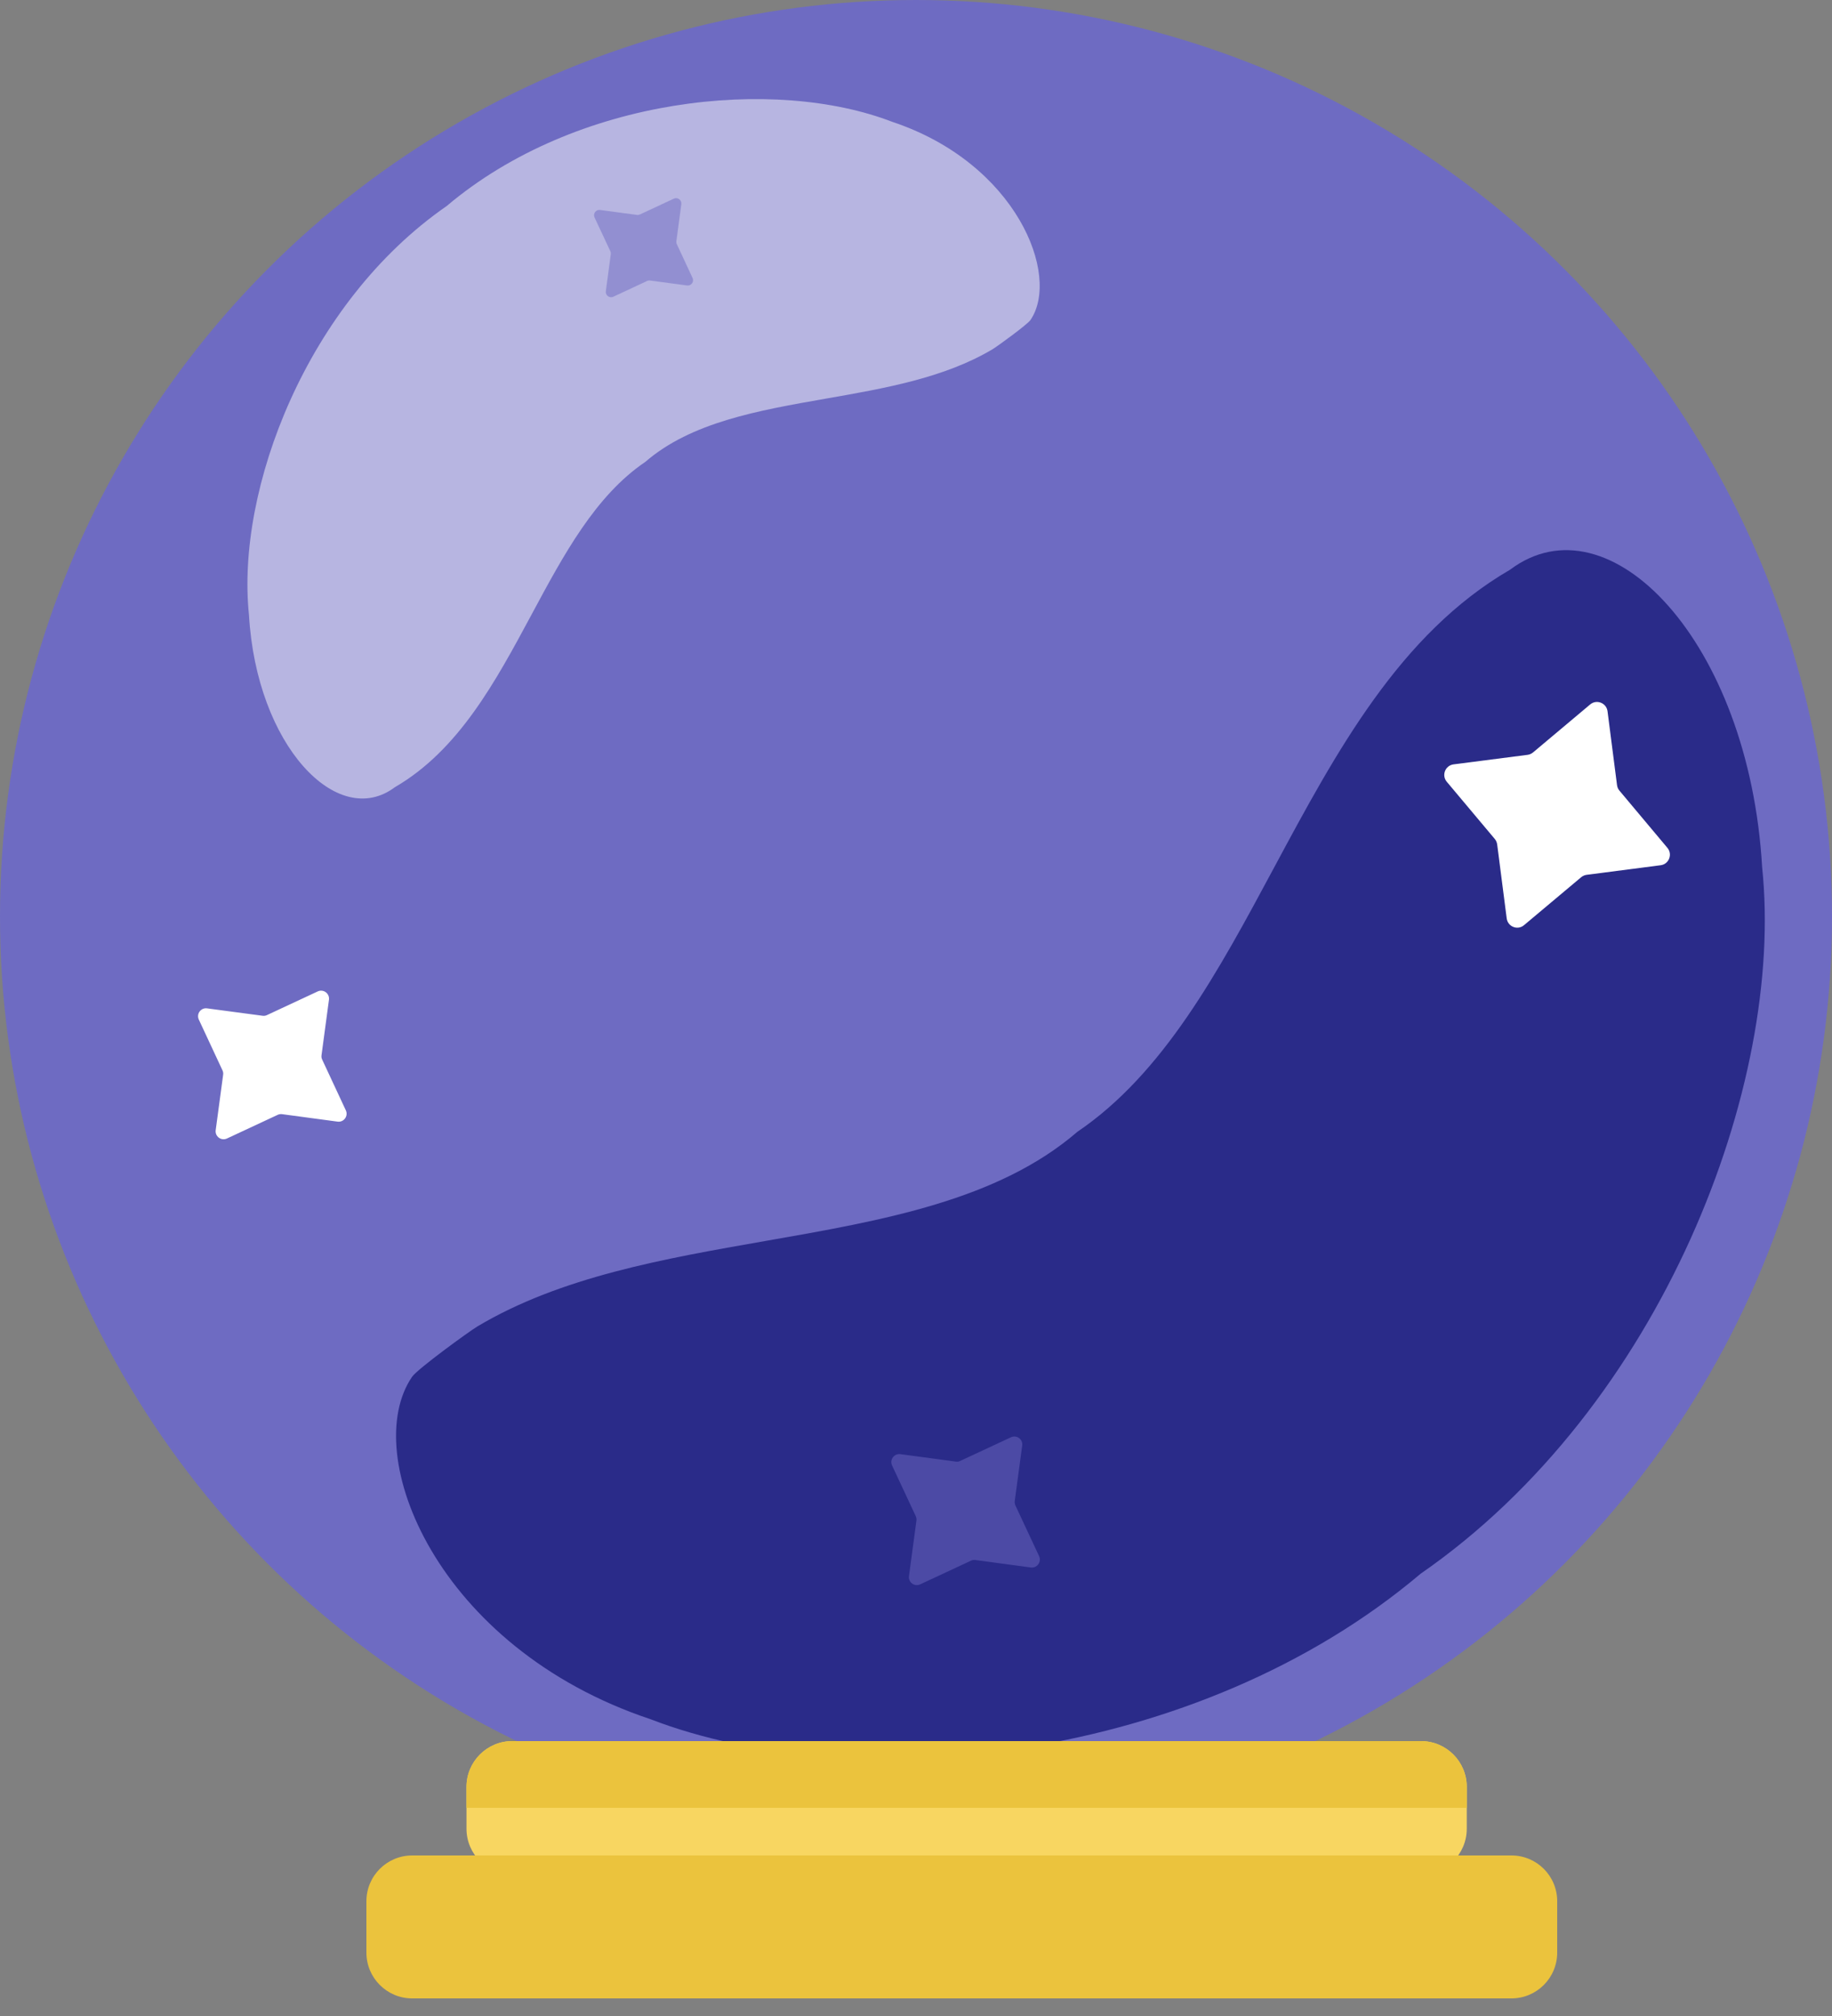
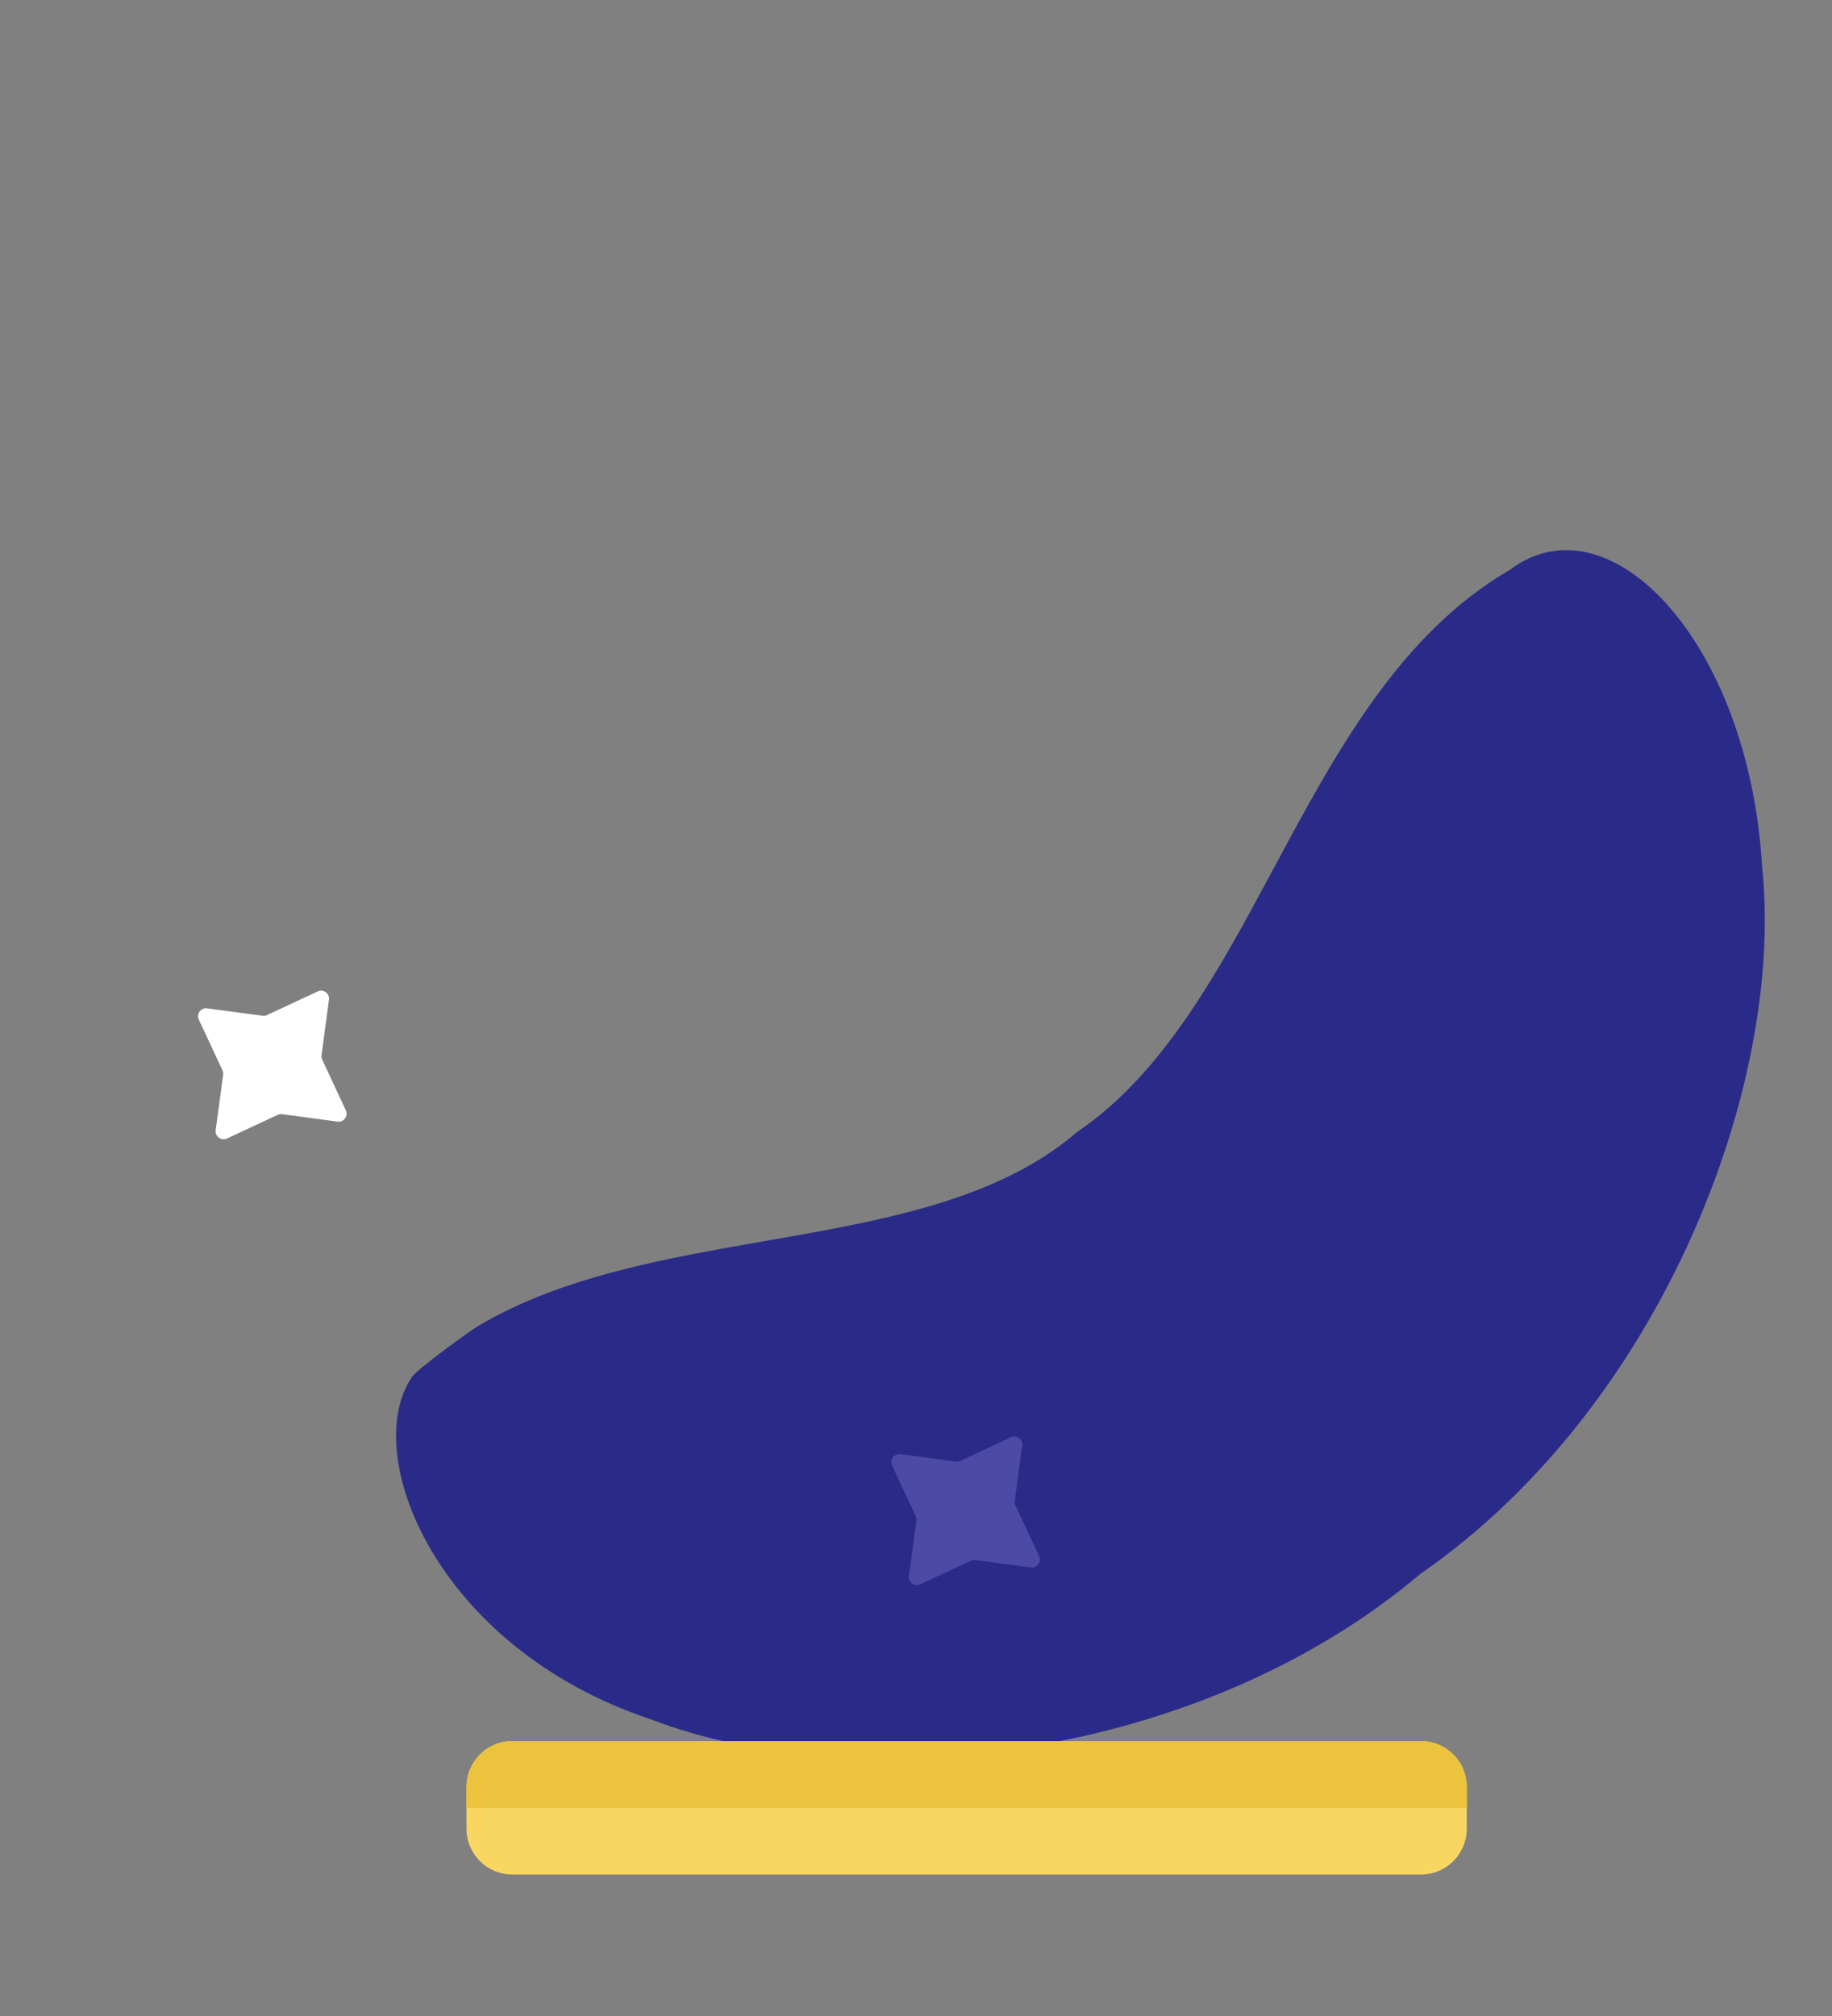
<svg xmlns="http://www.w3.org/2000/svg" width="30" height="33" viewBox="0 0 30 33" fill="none">
  <rect x="0" y="0" width="30" height="33" fill="#808080" stroke="none" />
-   <circle cx="15" cy="15" r="15" fill="#6E6BC2" />
-   <path fill-rule="evenodd" clip-rule="evenodd" d="M16.253 5.717C16.33 5.671 16.823 5.313 16.874 5.239C17.373 4.509 16.646 2.672 14.613 1.995C12.688 1.251 9.439 1.577 7.314 3.373C5.026 4.957 3.862 8.012 4.077 10.065C4.2 12.205 5.527 13.59 6.466 12.886C7.513 12.278 8.115 11.157 8.704 10.061C9.232 9.078 9.749 8.115 10.568 7.56C11.32 6.911 12.412 6.72 13.525 6.525C14.486 6.357 15.463 6.187 16.253 5.717Z" fill="white" fill-opacity="0.5" />
  <path d="M5.663 18.175C5.707 18.269 5.63 18.374 5.528 18.36L4.62 18.238C4.595 18.235 4.57 18.238 4.547 18.249L3.717 18.636C3.623 18.68 3.519 18.603 3.532 18.501L3.654 17.593C3.658 17.568 3.654 17.543 3.643 17.52L3.256 16.69C3.212 16.596 3.289 16.492 3.391 16.506L4.299 16.627C4.324 16.631 4.349 16.627 4.372 16.616L5.202 16.229C5.296 16.185 5.4 16.262 5.387 16.364L5.265 17.273C5.261 17.297 5.265 17.322 5.276 17.345L5.663 18.175Z" fill="white" />
  <path fill-rule="evenodd" clip-rule="evenodd" d="M7.82 21.711C7.686 21.791 6.836 22.408 6.748 22.537C5.885 23.797 7.141 26.971 10.653 28.142C13.979 29.426 19.593 28.862 23.264 25.76C27.216 23.024 29.228 17.746 28.856 14.198C28.644 10.502 26.35 8.108 24.729 9.325C22.919 10.375 21.879 12.311 20.862 14.205C19.95 15.903 19.057 17.567 17.642 18.527C16.342 19.648 14.456 19.978 12.532 20.314C10.873 20.604 9.185 20.899 7.82 21.711Z" fill="#2A2B89" />
-   <path d="M27.305 13.879C27.393 13.984 27.33 14.146 27.194 14.163L25.983 14.32C25.95 14.324 25.919 14.338 25.893 14.359L24.957 15.144C24.852 15.233 24.691 15.17 24.673 15.033L24.517 13.822C24.512 13.789 24.499 13.758 24.477 13.732L23.692 12.797C23.603 12.691 23.666 12.53 23.803 12.512L25.014 12.356C25.047 12.352 25.078 12.338 25.104 12.317L26.04 11.531C26.145 11.443 26.306 11.506 26.324 11.642L26.48 12.854C26.485 12.887 26.498 12.918 26.52 12.943L27.305 13.879Z" fill="white" />
  <path opacity="0.5" d="M17.016 25.473C17.059 25.567 16.982 25.672 16.88 25.658L15.972 25.536C15.947 25.533 15.922 25.536 15.9 25.547L15.069 25.934C14.976 25.978 14.871 25.901 14.885 25.799L15.007 24.891C15.01 24.866 15.006 24.841 14.996 24.818L14.608 23.988C14.565 23.894 14.642 23.79 14.744 23.803L15.652 23.925C15.677 23.929 15.702 23.925 15.724 23.914L16.555 23.527C16.648 23.483 16.753 23.56 16.739 23.662L16.617 24.57C16.614 24.595 16.618 24.62 16.628 24.643L17.016 25.473Z" fill="#6E6BC2" />
-   <path opacity="0.5" d="M11.341 4.55C11.37 4.612 11.319 4.682 11.251 4.673L10.646 4.592C10.629 4.589 10.613 4.592 10.597 4.599L10.044 4.857C9.982 4.886 9.912 4.835 9.921 4.767L10.002 4.161C10.004 4.145 10.002 4.128 9.995 4.113L9.736 3.56C9.707 3.497 9.759 3.427 9.827 3.437L10.432 3.518C10.449 3.52 10.466 3.517 10.48 3.51L11.034 3.252C11.096 3.223 11.166 3.274 11.157 3.343L11.076 3.948C11.074 3.964 11.076 3.981 11.083 3.996L11.341 4.55Z" fill="#6E6BC2" />
  <path d="M7.639 29.25C7.639 28.836 7.975 28.5 8.389 28.5H23.269C23.684 28.5 24.019 28.836 24.019 29.25V29.934C24.019 30.349 23.684 30.684 23.269 30.684H8.389C7.975 30.684 7.639 30.349 7.639 29.934V29.25Z" fill="#F8D661" />
  <path d="M7.639 29.25C7.639 28.836 7.975 28.5 8.389 28.5H23.269C23.684 28.5 24.019 28.836 24.019 29.25V29.593H7.639V29.25Z" fill="#EBC33D" />
-   <path d="M6 31.122C6 30.707 6.336 30.372 6.75 30.372H24.75C25.165 30.372 25.5 30.707 25.5 31.122V31.962C25.5 32.376 25.165 32.712 24.75 32.712H6.75C6.336 32.712 6 32.376 6 31.962V31.122Z" fill="#EBC33D" />
</svg>